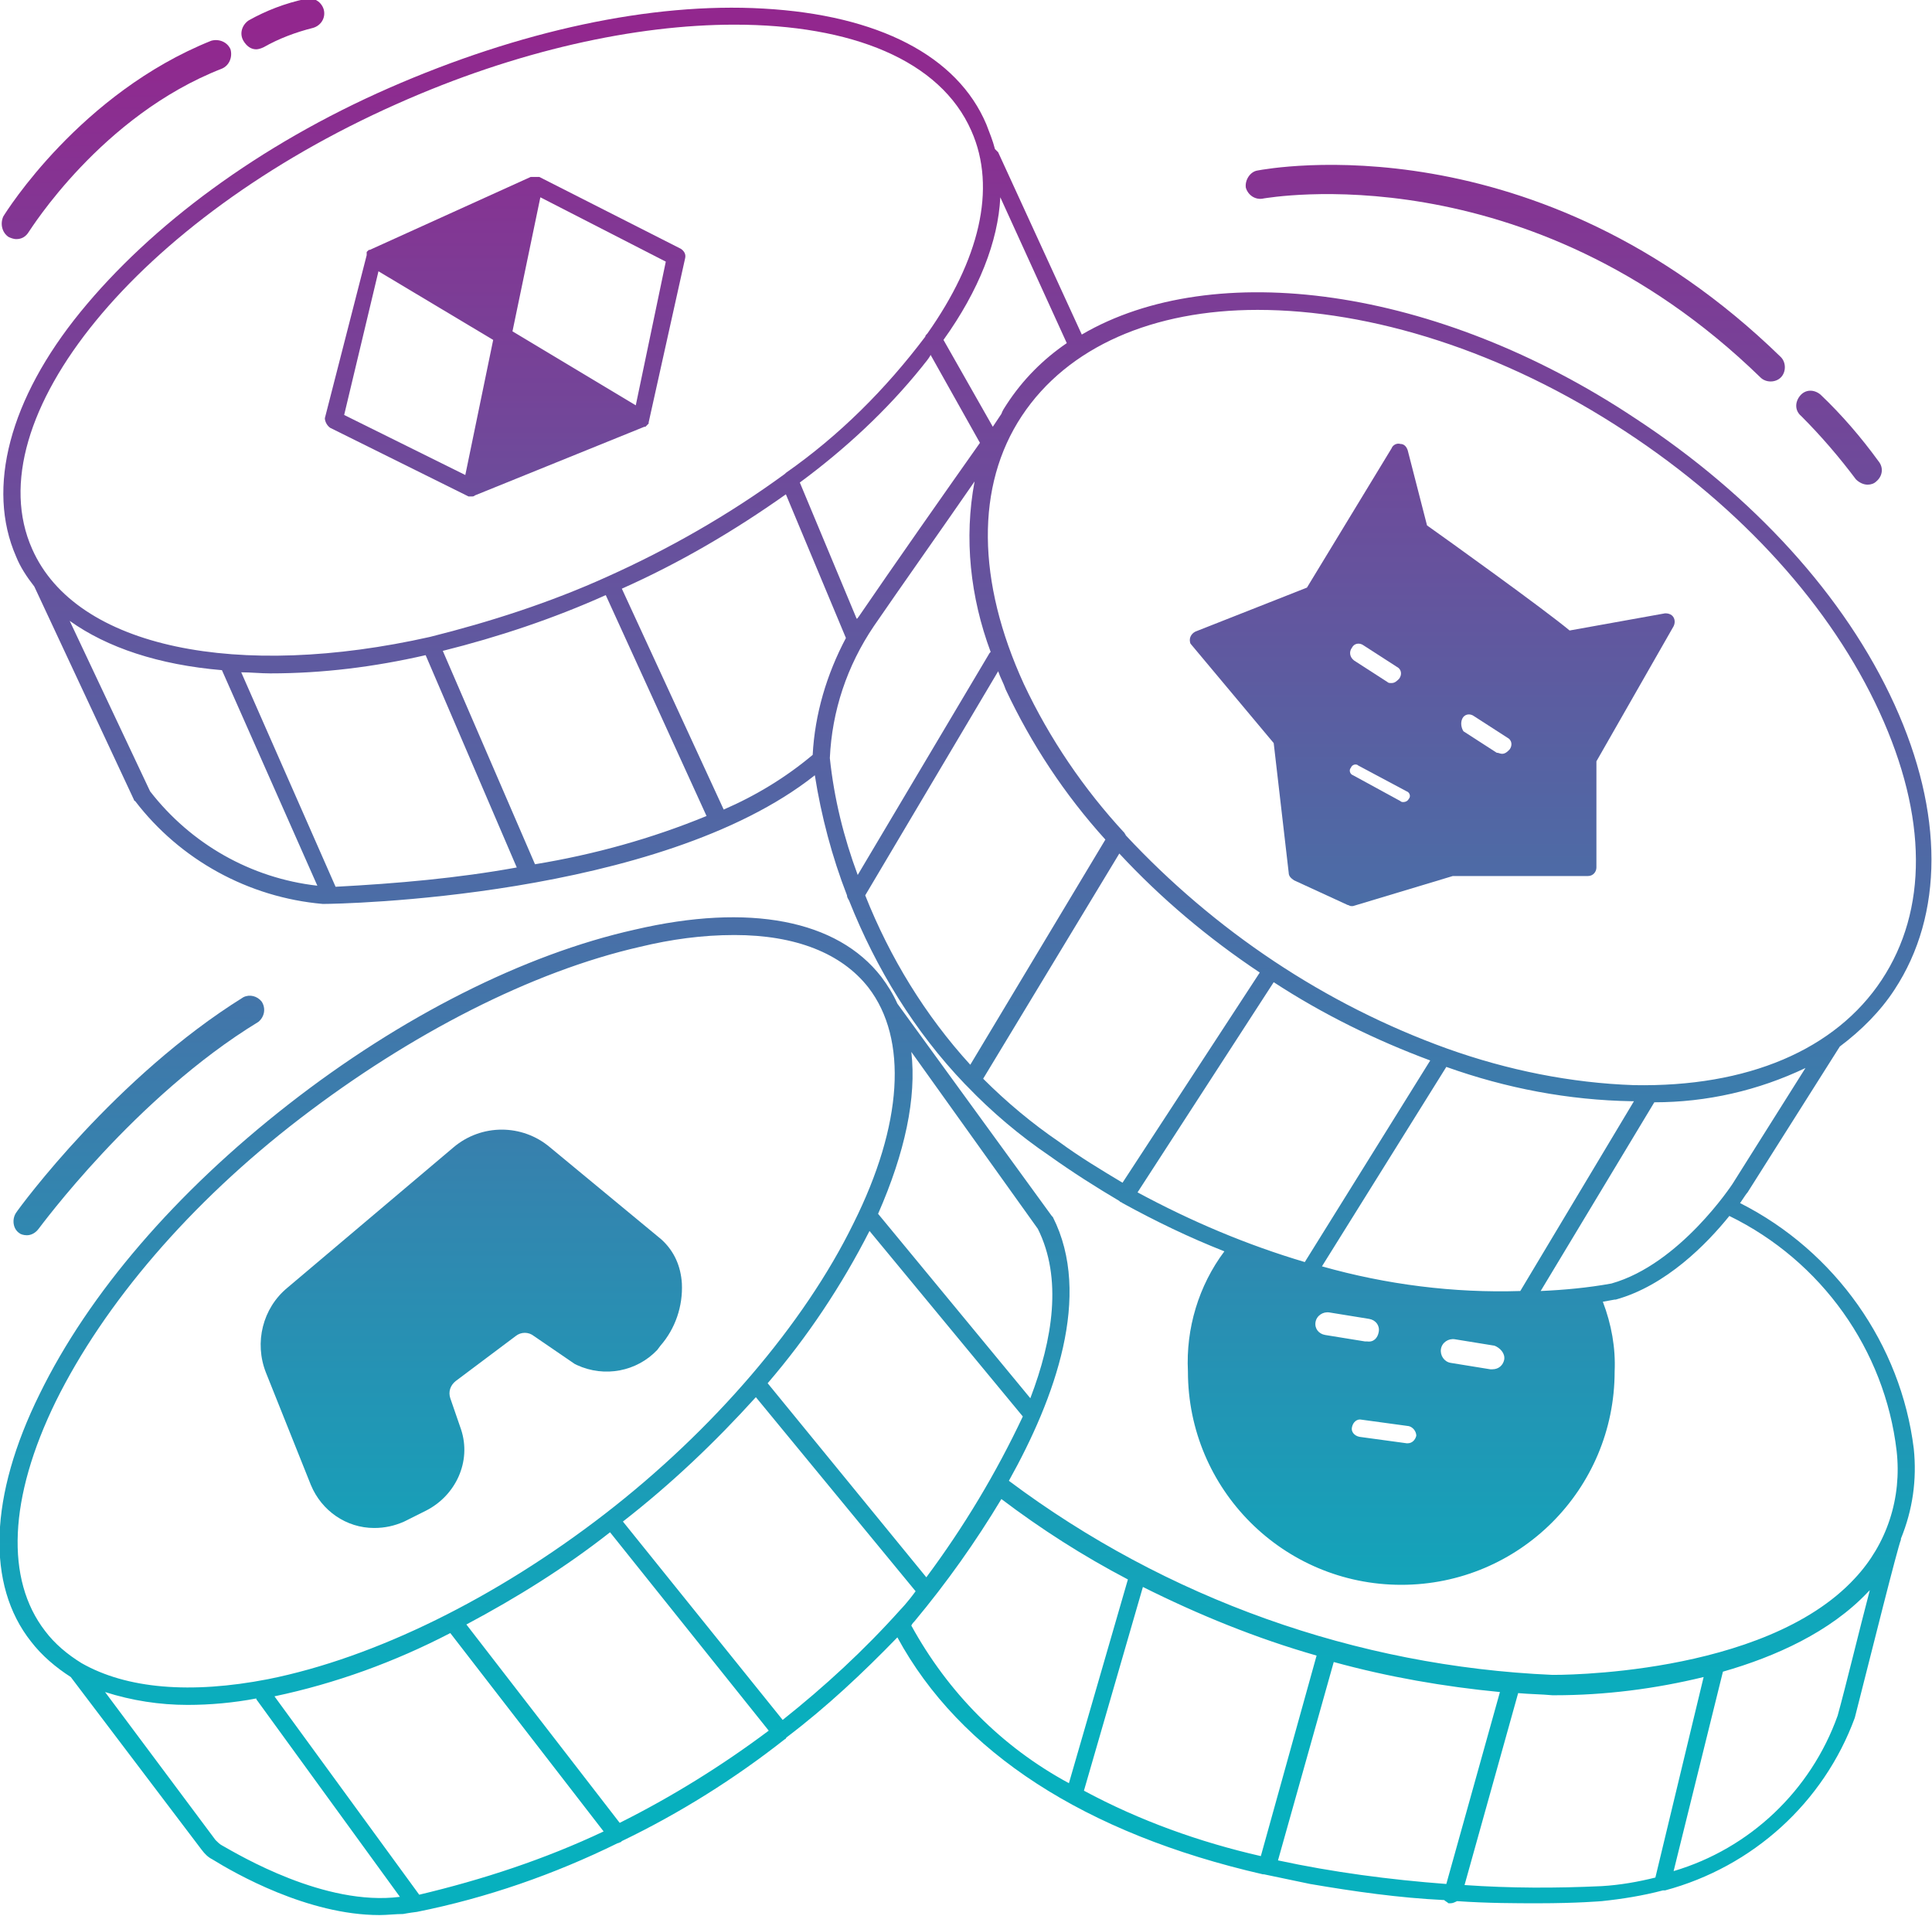
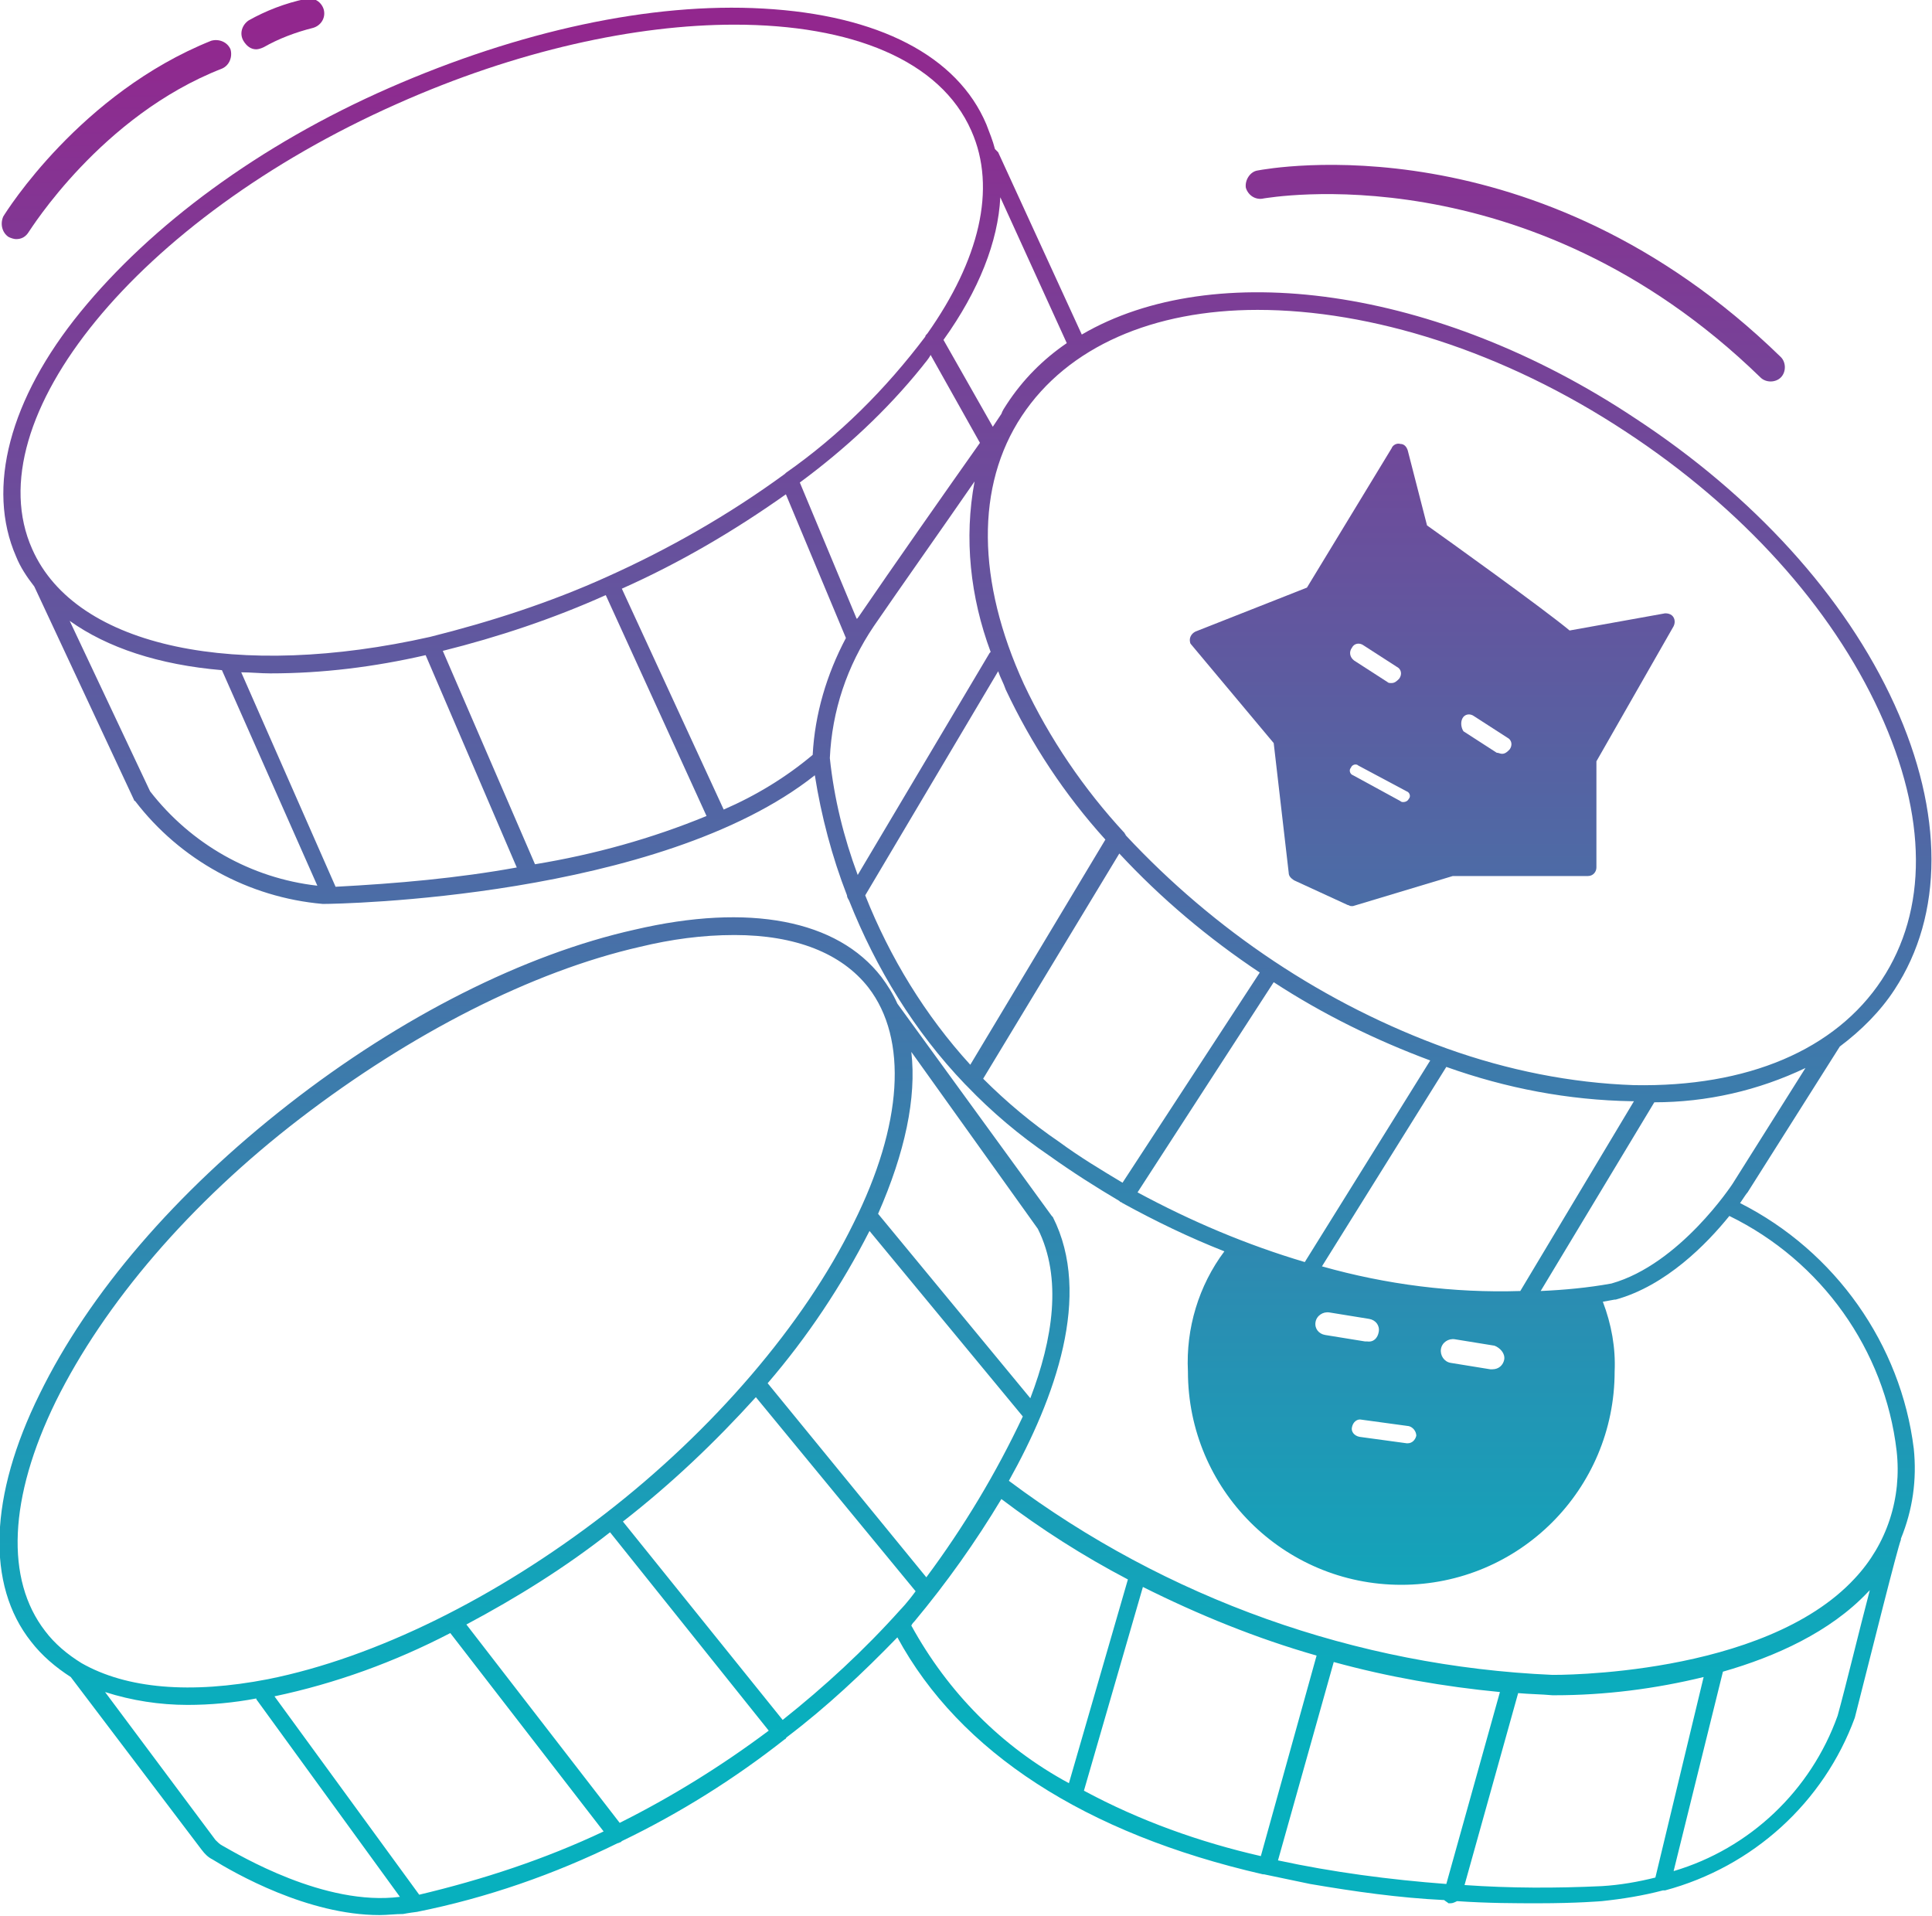
<svg xmlns="http://www.w3.org/2000/svg" version="1.1" id="Layer_1" x="0px" y="0px" viewBox="0 0 180.2 178.7" style="enable-background:new 0 0 180.2 178.7;" xml:space="preserve">
  <style type="text/css">
	.st0{fill:url(#SVGID_1_);}
	.st1{fill:url(#SVGID_2_);}
	.st2{fill:url(#SVGID_3_);}
	.st3{fill:url(#SVGID_4_);}
	.st4{fill:url(#SVGID_5_);}
	.st5{fill:url(#SVGID_6_);}
	.st6{fill:url(#SVGID_7_);}
	.st7{fill:url(#SVGID_8_);}
	.st8{fill:url(#SVGID_9_);}
</style>
  <linearGradient id="SVGID_1_" gradientUnits="userSpaceOnUse" x1="47.113" y1="2.585" x2="47.113" y2="161.858">
    <stop offset="0" style="stop-color:#92278E" />
    <stop offset="1" style="stop-color:#07B0BE" />
  </linearGradient>
-   <path class="st0" d="M30.8,39.9l12.9,6.4l0,0h0.1h0.1l0,0H44l0,0c0.1,0,0.2,0,0.3-0.1l0,0l15.8-6.4l0,0h0.1l0.1-0.1l0.1-0.1l0.1-0.1  l0,0l0,0l0,0v-0.1l0,0l3.4-15.3c0.1-0.4-0.1-0.7-0.4-0.9l-13.2-6.7l0,0h-0.1H50h-0.3h-0.2l0,0l-15,6.8l0,0c-0.1,0-0.1,0-0.2,0.1l0,0  l-0.1,0.1l0,0v0.1l0,0v0.1v0.1l0,0L30.3,39C30.3,39.3,30.5,39.7,30.8,39.9z M50.4,18.4l11.7,6l-2.8,13.4l-11.5-6.9L50.4,18.4z   M35.3,25.3L46,31.7l-2.6,12.6l-11.3-5.6L35.3,25.3z" />
  <linearGradient id="SVGID_2_" gradientUnits="userSpaceOnUse" x1="133.587" y1="2.585" x2="133.587" y2="161.858">
    <stop offset="0" style="stop-color:#92278E" />
    <stop offset="1" style="stop-color:#07B0BE" />
  </linearGradient>
  <path class="st1" d="M118.8,69.3l1.4,12.1c0,0.3,0.2,0.5,0.5,0.7l5,2.3c0.1,0,0.2,0.1,0.3,0.1c0.1,0,0.2,0,0.2,0l9.3-2.8h12.6  c0.5,0,0.8-0.4,0.8-0.8l0,0V71l7.2-12.6c0.2-0.4,0.1-0.9-0.3-1.1c-0.2-0.1-0.4-0.1-0.5-0.1l-8.9,1.6c-2.4-2-11.6-8.6-13.3-9.8  l-1.8-7c-0.1-0.3-0.3-0.6-0.7-0.6c-0.3-0.1-0.7,0.1-0.8,0.4l-7.9,13l-10.4,4.1c-0.4,0.2-0.6,0.6-0.5,1c0,0.1,0.1,0.2,0.1,0.2  L118.8,69.3z M136.4,67c0.2-0.4,0.7-0.5,1.1-0.2l0,0l3.1,2c0.4,0.2,0.5,0.7,0.2,1.1l0,0c-0.2,0.2-0.4,0.4-0.7,0.4  c-0.2,0-0.3-0.1-0.5-0.1l-3.1-2C136.3,67.9,136.2,67.4,136.4,67L136.4,67L136.4,67z M131.2,73.8c0.3,0.1,0.4,0.5,0.2,0.7l0,0  c-0.1,0.2-0.3,0.3-0.5,0.3c-0.1,0-0.2,0-0.3-0.1l-4.4-2.4c-0.3-0.1-0.4-0.5-0.2-0.7l0,0c0.1-0.3,0.5-0.4,0.7-0.2l0,0L131.2,73.8z   M126.1,60.4c0.2-0.4,0.7-0.5,1.1-0.2l0,0l3.1,2c0.4,0.2,0.5,0.7,0.2,1.1l0,0c-0.2,0.2-0.4,0.4-0.7,0.4c-0.2,0-0.3,0-0.4-0.1l-3.1-2  C125.9,61.3,125.8,60.8,126.1,60.4C126.1,60.5,126.1,60.5,126.1,60.4L126.1,60.4z" />
  <linearGradient id="SVGID_3_" gradientUnits="userSpaceOnUse" x1="90.05" y1="2.585" x2="90.05" y2="161.858">
    <stop offset="0" style="stop-color:#92278E" />
    <stop offset="1" style="stop-color:#07B0BE" />
  </linearGradient>
  <path class="st2" d="M162.3,112.2c0.4-0.6,0.6-0.9,0.7-1l8.6-13.6c2-1.5,3.8-3.3,5.1-5.3c4.6-7,4.6-16.5,0-26.6S163.5,46.2,152.5,39  c-18.5-12.3-39.3-15-51.6-7.8l-7.8-17c-0.1-0.1-0.2-0.2-0.3-0.3c-0.2-0.8-0.5-1.5-0.8-2.3C89.3,5.2,81.9,1.4,71.2,0.8  C60.7,0.2,48.4,2.9,36.3,8.2S14.1,21,7.5,29.1s-8.8,16.4-6,22.8c0.4,1,1,1.9,1.7,2.8l9.3,19.9c0,0,0,0.1,0.1,0.1  c4.2,5.5,10.6,9,17.5,9.6h0.1c1.3,0,31.3-0.5,45.8-12c0.6,3.8,1.6,7.6,3,11.2c0,0.2,0.1,0.3,0.2,0.5c2.5,6.3,6.1,12.2,10.8,17.1  c0.1,0.1,0.1,0.1,0.2,0.2c2.3,2.4,4.9,4.6,7.7,6.5c2.1,1.5,4.3,2.9,6.5,4.2l0.1,0.1c0.1,0,0.2,0.1,0.2,0.1c3.1,1.7,6.2,3.2,9.5,4.5  c-2.4,3.2-3.6,7.2-3.4,11.2c0,11,8.9,19.9,19.9,19.9s19.9-8.9,19.9-19.9l0,0c0.1-2.2-0.3-4.4-1.1-6.5l1.1-0.2h0.1  c4.7-1.3,8.5-5.2,10.6-7.8c8.6,4.2,14.5,12.5,15.6,21.9c0.5,4.4-0.9,8.7-3.9,11.9c-8.5,9.2-28.1,9-28.2,9  c-18.3-0.8-36-7.1-50.7-18.1c4.3-7.7,7.8-17.3,4.1-24.6l-0.1-0.1L83.7,93.6c-0.4-0.9-0.9-1.7-1.5-2.5c-4.1-5.3-12.3-6.9-23-4.4  C48.9,89,37.4,94.8,26.9,103S8.3,120.6,3.7,130c-4.7,9.5-5,17.8-0.8,23.1c1,1.3,2.3,2.4,3.7,3.3l12.2,16.1c0.3,0.4,0.6,0.7,1,0.9  c2.1,1.3,8.9,5.2,15.6,5.2c0.7,0,1.5-0.1,2.2-0.1c0,0,0.5-0.1,1.3-0.2l0,0c6.5-1.3,12.8-3.5,18.7-6.4c0.1,0,0.2-0.1,0.3-0.1l0.1-0.1  c5.4-2.6,10.5-5.8,15.2-9.5c0,0,0.1,0,0.1-0.1l0.1-0.1c3.7-2.8,7.1-6,10.3-9.3c5.8,10.7,17.5,18.3,34.1,22.1h0.1  c1.4,0.3,2.9,0.6,4.3,0.9c4.1,0.7,8.3,1.3,12.5,1.5c0.1,0.1,0.3,0.2,0.4,0.3c0.1,0,0.1,0,0.2,0c0.2,0,0.4-0.1,0.6-0.2  c2.9,0.2,5.5,0.2,7.6,0.2c3.6,0,5.9-0.2,5.9-0.2c1.9-0.2,3.8-0.5,5.7-1h0.2c8.2-2.2,14.8-8.2,17.7-16.1c1.6-6.3,4-15.9,4.3-16.6  v-0.1c1.1-2.7,1.5-5.5,1.2-8.4C177.3,125.4,171.2,116.7,162.3,112.2z M117.3,28.9c10.5,0,22.9,3.8,34.4,11.4  c10.8,7.1,19.1,16.3,23.6,26.1s4.5,18.5,0.2,25s-12.5,10-23.1,9.8c-5.9-0.2-11.8-1.4-17.4-3.4l0,0c-11.4-4.1-21.7-11-30-19.9  c0-0.1-0.1-0.1-0.1-0.2c-3.8-4.1-7-8.8-9.4-13.9c-4.4-9.6-4.5-18.5-0.2-25S107.6,28.9,117.3,28.9z M93.3,18.4L99.5,32l0,0  c-2.2,1.5-4.1,3.4-5.6,5.7c-0.2,0.3-0.4,0.6-0.5,0.9l0,0l-0.8,1.2L88,31.7C91.3,27.1,93.1,22.5,93.3,18.4z M91.4,41.3  c-2.9,4.1-8.3,11.8-11.3,16.2c-0.1,0.1-0.1,0.2-0.2,0.2L74.6,45c4.2-3.1,8.1-6.7,11.4-10.8c0.3-0.4,0.6-0.7,0.8-1.1L91.4,41.3z   M3,51.2c-5.4-12.1,9.9-30.8,34-41.5c11.2-5,22.3-7.4,31.5-7.4c10.9,0,19.2,3.3,22.1,9.9c2.4,5.4,0.7,12.1-4.1,18.9  c-0.1,0.1-0.2,0.2-0.2,0.3c-3.7,4.9-8,9.2-13,12.7l-0.1,0.1c-5.2,3.8-10.8,7-16.6,9.6l0,0c-5.3,2.4-10.9,4.2-16.5,5.6l0,0  C22.3,63.4,7.1,60.5,3,51.2L3,51.2z M14,73.8L6.5,57.9c3.5,2.5,8.3,4.1,14.2,4.6l8.9,20.1C23.4,81.9,17.8,78.7,14,73.8L14,73.8z   M31.3,82.7l-8.8-20c0.9,0,1.8,0.1,2.7,0.1c4.9,0,9.7-0.6,14.5-1.7l8.5,19.8C42.7,81.9,37,82.4,31.3,82.7L31.3,82.7z M49.9,80.6  l-8.6-19.9c5.2-1.3,10.3-3,15.2-5.2l9.4,20.6C60.8,78.2,55.4,79.7,49.9,80.6L49.9,80.6z M75.8,70.4c-2.5,2.1-5.3,3.8-8.3,5.1  L58,54.9c5.4-2.4,10.5-5.4,15.3-8.8l5.6,13.4C77.1,62.9,76,66.6,75.8,70.4L75.8,70.4z M77.4,70.7c0.2-4.4,1.6-8.6,4.1-12.3  c2.4-3.5,6.5-9.3,9.4-13.5c-1,5.3-0.4,10.8,1.5,15.9l-0.1,0.1L80,81.6C78.7,78.1,77.8,74.5,77.4,70.7L77.4,70.7z M90.5,99.3  c-4.2-4.6-7.5-10-9.8-15.8l12.4-20.9c0.2,0.6,0.5,1.1,0.7,1.7c2.4,5.1,5.5,9.8,9.3,14L90.5,99.3z M104.7,110.3c-2-1.2-4-2.4-5.9-3.8  l0,0c-2.5-1.7-4.9-3.7-7.1-5.9l12.7-21c3.9,4.2,8.3,7.9,13.1,11.1L104.7,110.3z M106.1,111.2l12.7-19.6c4.6,3,9.5,5.4,14.6,7.3  l-11.7,18.8C116.3,116.1,111.1,113.9,106.1,111.2L106.1,111.2z M122.7,123.3c0.1-0.6,0.7-1,1.3-0.9l0,0l3.7,0.6  c0.6,0.1,1,0.6,0.9,1.2s-0.5,1-1.1,0.9h-0.2l-3.7-0.6C123,124.4,122.6,123.9,122.7,123.3L122.7,123.3z M132.1,133.9  c-0.1,0.4-0.4,0.7-0.8,0.7h-0.1l-4.4-0.6c-0.5-0.1-0.8-0.5-0.7-0.9c0.1-0.5,0.5-0.8,0.9-0.7l4.4,0.6  C131.8,133.1,132.1,133.5,132.1,133.9L132.1,133.9L132.1,133.9z M140.3,126.8c-0.1,0.5-0.5,0.9-1.1,0.9H139l-3.7-0.6  c-0.6-0.1-1-0.7-0.9-1.3c0.1-0.6,0.7-1,1.3-0.9l3.7,0.6C139.9,125.7,140.4,126.2,140.3,126.8L140.3,126.8z M123.3,118.1l11.6-18.6  c5.6,2,11.4,3.1,17.3,3.2h0.2l-10.6,17.7C135.6,120.6,129.3,119.8,123.3,118.1L123.3,118.1z M150.3,119.7c-2.2,0.4-4.4,0.6-6.6,0.7  l10.6-17.6c4.9,0,9.7-1.1,14.1-3.2l-6.8,10.8C161.6,110.4,156.7,117.9,150.3,119.7L150.3,119.7z M86.4,147.1L71.6,129  c3.7-4.3,6.9-9.1,9.5-14.2l0,0l14.3,17.3C92.9,137.4,89.9,142.4,86.4,147.1L86.4,147.1z M85,98.1l11.8,16.5  c2.3,4.6,1.4,10.3-0.7,15.8l-14.2-17.2C84.4,107.5,85.5,102.4,85,98.1L85,98.1z M7.6,155.1c-1.3-0.8-2.5-1.8-3.4-3  c-3.7-4.8-3.4-12.4,1-21.4c4.5-9.1,12.5-18.5,22.8-26.4s21.6-13.7,31.7-16c2.9-0.7,5.8-1.1,8.8-1.1c5.7,0,10,1.7,12.5,4.9  c3.7,4.8,3.2,12.8-1.4,22c-4.6,9.4-13.1,19.3-23.2,27.1S35,154.6,25,156.6C17.8,158,11.8,157.5,7.6,155.1L7.6,155.1z M20.7,172.1  c-0.2-0.1-0.4-0.3-0.6-0.5L9.8,157.8c2.5,0.8,5.1,1.2,7.7,1.2c2.1,0,4.3-0.2,6.4-0.6c0,0.1,0.1,0.2,0.1,0.2l13.3,18.3  C30.3,177.8,22.3,173,20.7,172.1L20.7,172.1z M39.1,176.7l-13.5-18.5c5.7-1.2,11.2-3.2,16.4-5.9l14.3,18.5  C50.8,173.4,45,175.3,39.1,176.7L39.1,176.7z M57.8,170l-14.3-18.5c4.7-2.5,9.2-5.3,13.4-8.6l14.8,18.5  C67.3,164.7,62.6,167.6,57.8,170L57.8,170z M73,160.4l-14.9-18.5c4.5-3.5,8.6-7.4,12.4-11.6l14.9,18.1c-0.8,1.1-1.4,1.7-1.4,1.7  C80.6,153.9,76.9,157.3,73,160.4L73,160.4z M85,151.6L85,151.6c0.1-0.2,0.2-0.3,0.3-0.4c3-3.6,5.7-7.4,8.1-11.4  c3.7,2.8,7.6,5.3,11.8,7.5l-5.5,19C93.4,162.9,88.4,157.8,85,151.6L85,151.6z M117.6,173.1c-5.7-1.3-11.3-3.3-16.5-6.1l5.5-19  c5.2,2.6,10.6,4.8,16.2,6.4L117.6,173.1z M134.9,175.7c-5.3-0.4-10.6-1.1-15.7-2.2l5.2-18.5c5.1,1.4,10.3,2.3,15.5,2.8L134.9,175.7z   M154.4,175.1c-1.6,0.4-3.3,0.7-5,0.8c-4.3,0.2-8.5,0.2-12.8-0.1l5-17.9c1.1,0.1,2.1,0.1,3.2,0.2h0.2c4.7,0,9.4-0.6,13.9-1.7  L154.4,175.1z M171.4,160c-2.5,7-8.2,12.4-15.3,14.5l4.6-18.6c4.9-1.4,10-3.7,13.5-7.4l0.2-0.2C173.4,152.1,172.2,157.1,171.4,160  L171.4,160z" />
  <linearGradient id="SVGID_4_" gradientUnits="userSpaceOnUse" x1="43.961" y1="2.585" x2="43.961" y2="161.858">
    <stop offset="0" style="stop-color:#92278E" />
    <stop offset="1" style="stop-color:#07B0BE" />
  </linearGradient>
-   <path class="st3" d="M29,138.5c1,2.4,3.3,4,5.9,4c1,0,1.9-0.2,2.8-0.6l2-1c2.8-1.4,4.3-4.6,3.3-7.6l-1-2.9c-0.2-0.6,0-1.2,0.5-1.6  l5.6-4.2c0.5-0.4,1.2-0.4,1.7,0l3.8,2.6l0.2,0.1c2.6,1.2,5.6,0.6,7.5-1.4l0.3-0.4c1.4-1.6,2.1-3.7,2-5.8c-0.1-1.6-0.7-3-1.9-4.1  L51.3,107c-2.6-2.2-6.4-2.2-9,0l-15.5,13.1c-2.3,1.9-3.1,5.1-2,7.9L29,138.5z" />
  <linearGradient id="SVGID_5_" gradientUnits="userSpaceOnUse" x1="171.528" y1="2.585" x2="171.528" y2="161.858">
    <stop offset="0" style="stop-color:#92278E" />
    <stop offset="1" style="stop-color:#07B0BE" />
  </linearGradient>
-   <path class="st4" d="M173.1,44.7c0.3,0.3,0.7,0.5,1.1,0.5c0.3,0,0.6-0.1,0.8-0.3c0.6-0.5,0.7-1.3,0.2-1.9l0,0  c-1.6-2.2-3.4-4.3-5.4-6.2c-0.6-0.5-1.4-0.5-1.9,0.1s-0.5,1.4,0.1,1.9C169.9,40.7,171.6,42.7,173.1,44.7z" />
  <linearGradient id="SVGID_6_" gradientUnits="userSpaceOnUse" x1="141.331" y1="2.585" x2="141.331" y2="161.858">
    <stop offset="0" style="stop-color:#92278E" />
    <stop offset="1" style="stop-color:#07B0BE" />
  </linearGradient>
  <path class="st5" d="M117.9,18.5c0.2,0,24.5-4.5,46.3,16.7c0.5,0.5,1.4,0.5,1.9,0s0.5-1.4,0-1.9l0,0c-22.8-22.2-47.7-17.6-48.8-17.4  c-0.7,0.1-1.2,0.9-1.1,1.6C116.4,18.2,117.1,18.7,117.9,18.5L117.9,18.5L117.9,18.5z" />
  <linearGradient id="SVGID_7_" gradientUnits="userSpaceOnUse" x1="26.381" y1="2.585" x2="26.381" y2="161.858">
    <stop offset="0" style="stop-color:#92278E" />
    <stop offset="1" style="stop-color:#07B0BE" />
  </linearGradient>
  <path class="st6" d="M23.9,4.6c0.2,0,0.5-0.1,0.7-0.2c1.4-0.8,3-1.4,4.6-1.8c0.7-0.2,1.2-0.9,1-1.7c-0.2-0.7-0.9-1.2-1.7-1l0,0  c-1.9,0.4-3.7,1.1-5.3,2c-0.6,0.4-0.9,1.2-0.5,1.9C23,4.3,23.4,4.6,23.9,4.6L23.9,4.6z" />
  <linearGradient id="SVGID_8_" gradientUnits="userSpaceOnUse" x1="10.861" y1="2.585" x2="10.861" y2="161.858">
    <stop offset="0" style="stop-color:#92278E" />
    <stop offset="1" style="stop-color:#07B0BE" />
  </linearGradient>
  <path class="st7" d="M0.8,22.1c0.2,0.1,0.5,0.2,0.7,0.2c0.5,0,0.9-0.2,1.2-0.7c0.1-0.1,6.7-10.8,18-15.2c0.7-0.3,1-1.1,0.8-1.8  c-0.3-0.7-1.1-1-1.8-0.8l0,0C7.5,8.7,0.6,19.7,0.3,20.2C0,20.9,0.2,21.7,0.8,22.1L0.8,22.1z" />
  <linearGradient id="SVGID_9_" gradientUnits="userSpaceOnUse" x1="12.95" y1="2.585" x2="12.95" y2="161.858">
    <stop offset="0" style="stop-color:#92278E" />
    <stop offset="1" style="stop-color:#07B0BE" />
  </linearGradient>
-   <path class="st8" d="M2.5,115.2c0.4,0,0.8-0.2,1.1-0.6c0.1-0.1,9-12.3,20.5-19.3c0.6-0.5,0.7-1.3,0.3-1.9c-0.4-0.5-1.1-0.7-1.7-0.4  c-11.9,7.4-20.8,19.5-21.2,20.1c-0.4,0.6-0.3,1.5,0.3,1.9l0,0C1.9,115.1,2.2,115.2,2.5,115.2z" />
</svg>